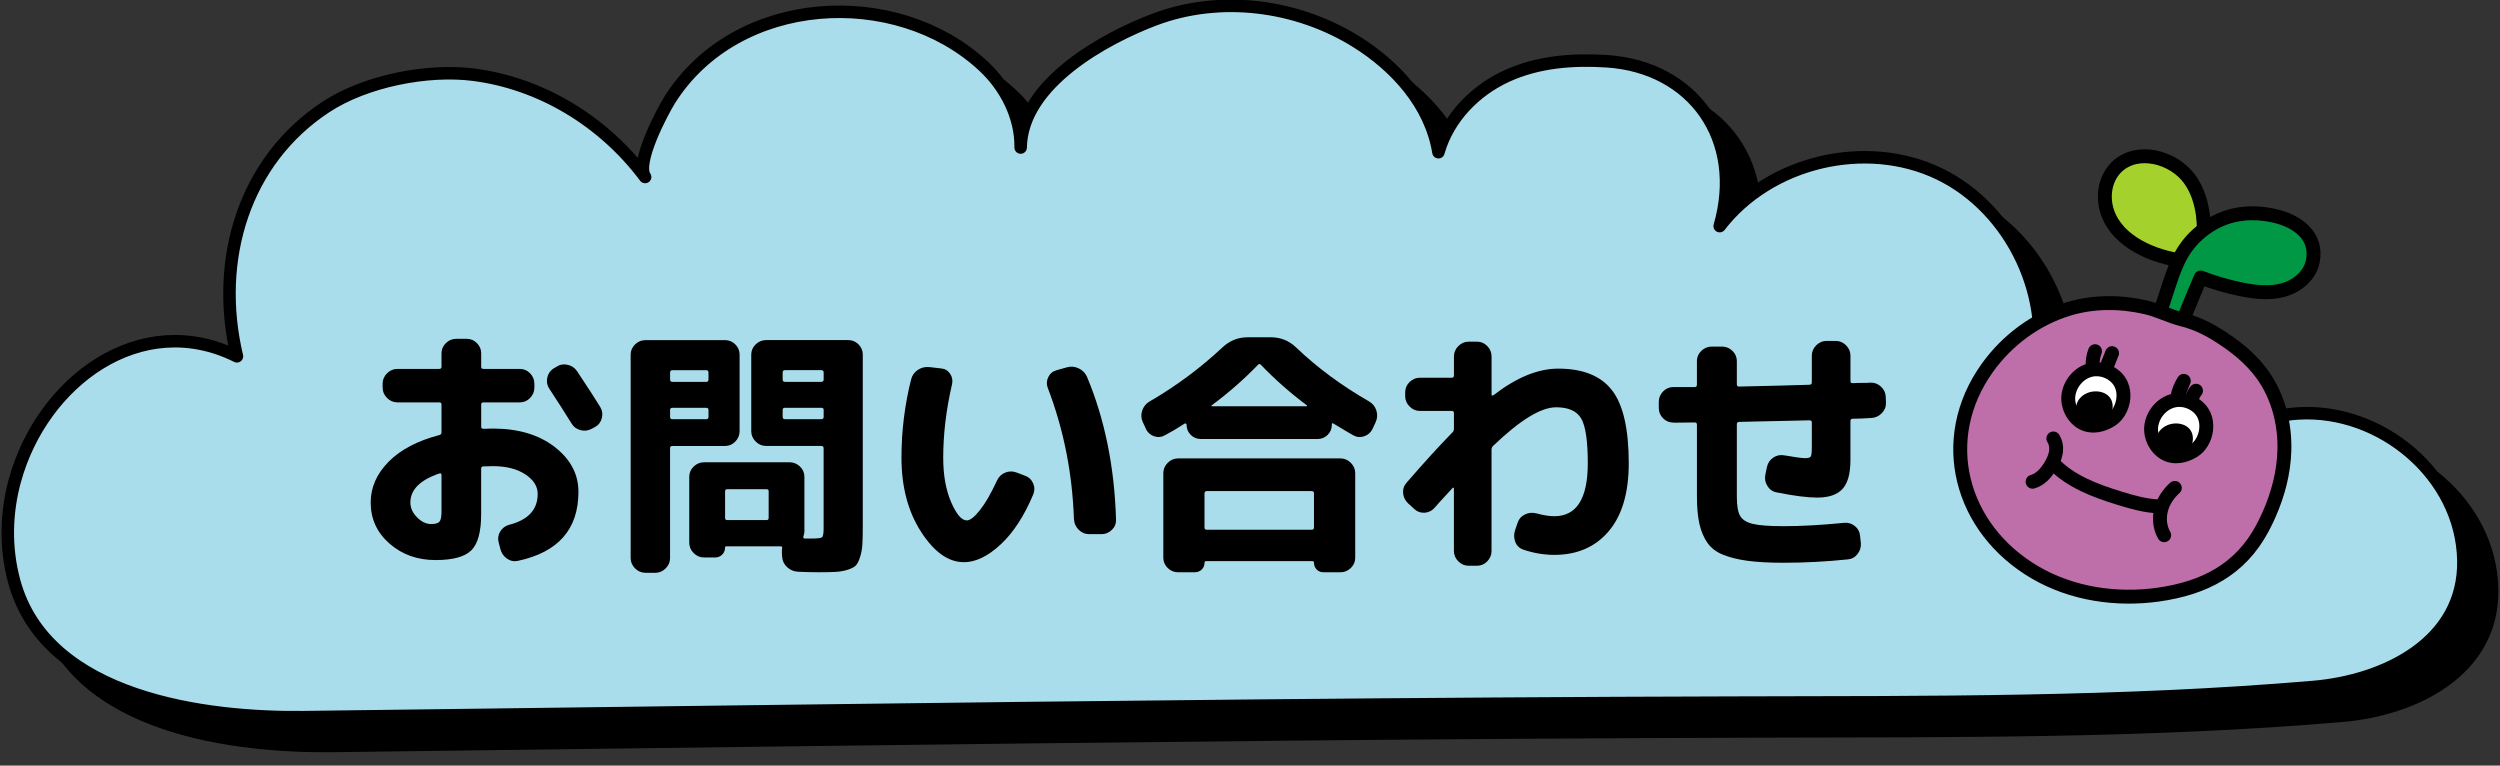
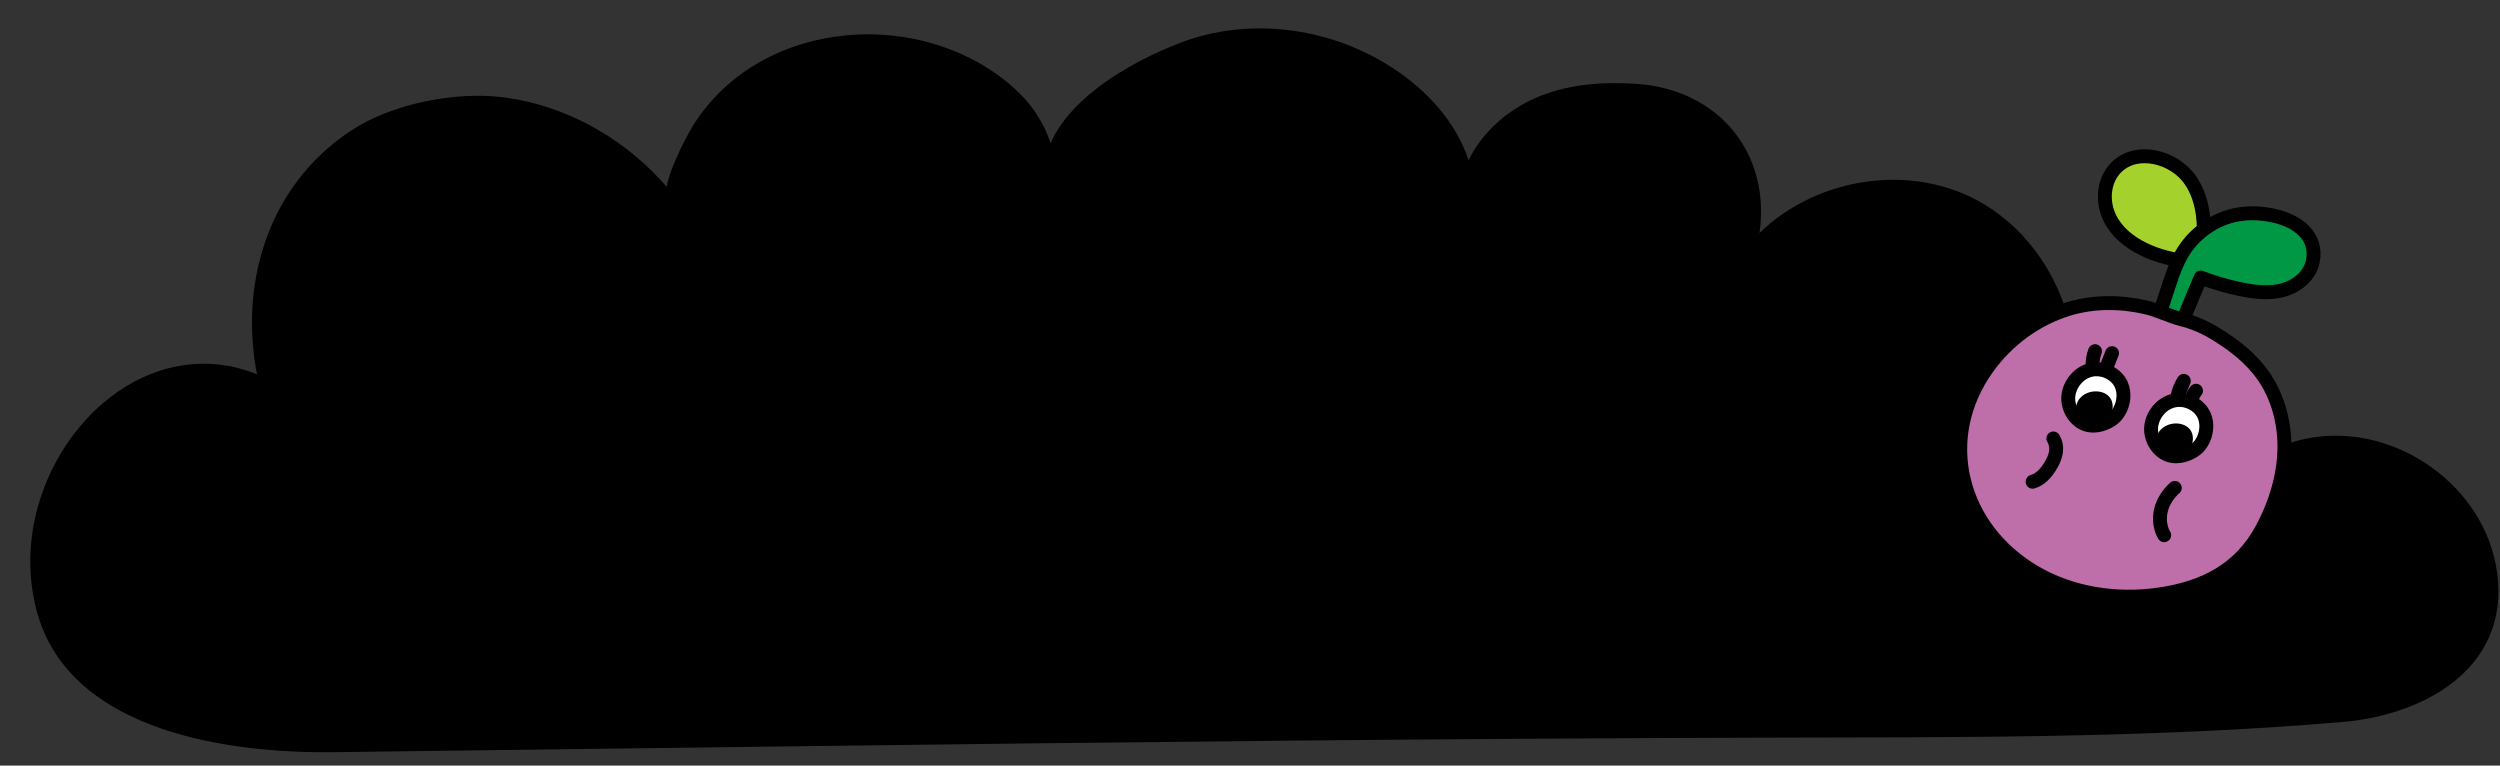
<svg xmlns="http://www.w3.org/2000/svg" id="a" viewBox="0 0 800 245">
  <rect x="0" y="0" width="800" height="245" fill="#333333" stroke="none" />
  <defs>
    <style>.b{fill:#aaddeb;}.b,.c,.d,.e,.f,.g,.h{stroke:#000;stroke-linecap:round;stroke-linejoin:round;}.b,.h{stroke-width:4px;}.c{fill:#fff;}.c,.d,.e,.f,.g{stroke-width:4.45px;}.d{fill:#a4d12b;}.e{fill:#be6ea9;}.f{fill:#009844;}.g{fill:none;}</style>
  </defs>
  <g>
    <path class="h" d="M14.02,162.79c8.64-31.34,40.08-54.97,71-39.57-7.38-30.99,2.42-62.71,28.5-79.81,12.75-8.36,32.53-12.18,47.21-10.3,21.33,2.72,41.47,14.73,54.91,32.73-3.28-4.4,5.59-21.05,7.89-24.7,21.33-33.87,72.4-36.85,100.4-10.75,7,6.53,12.02,16.03,11.88,26.03,.31-20.71,27.47-35.13,42.72-40.91,21.06-7.99,45.55-4.87,64.7,7.06,12.53,7.81,23.76,19.98,26.27,35.35,3.18-11.17,11.94-19.86,21.93-24.41,9.99-4.56,21.11-5.4,31.92-4.7,27.7,1.79,44.18,24.89,36.15,52.76,15.86-20.71,46.86-28.07,70.33-16.69,23.47,11.38,36.9,40.28,30.46,65.55,21.06-11.85,56.29-4.39,56.6,25.08,6.04-8.94,17.13-13.39,27.9-14.01,26.35-1.52,52.17,19.83,52.69,47.01,.5,26.25-25.1,38.58-47.96,40.53-61.66,5.27-123.32,4.85-185.05,5.01-101.79,.26-203.58,1.41-305.36,2.7-50.89,.64-101.79,1.33-152.68,1.95-30.74,.38-82.41-5.63-92.68-43.45-2.96-10.91-2.6-22.11,.26-32.47Z" />
-     <path class="b" d="M4.82,153.59c8.64-31.34,40.08-54.97,71-39.57-7.38-30.99,2.42-62.71,28.5-79.81,12.75-8.36,32.53-12.18,47.21-10.3,21.33,2.72,41.47,14.73,54.91,32.73-3.28-4.4,5.59-21.05,7.89-24.7C235.66-1.94,286.74-4.92,314.73,21.18c7,6.53,12.02,16.03,11.88,26.03,.31-20.71,27.47-35.13,42.72-40.91,21.06-7.99,45.55-4.87,64.7,7.06,12.53,7.81,23.76,19.98,26.27,35.35,3.18-11.17,11.94-19.86,21.93-24.41,9.99-4.56,21.11-5.4,31.92-4.7,27.7,1.79,44.18,24.89,36.15,52.76,15.86-20.71,46.86-28.07,70.33-16.69,23.47,11.38,36.9,40.28,30.46,65.55,21.06-11.85,56.29-4.39,56.6,25.08,6.04-8.94,17.13-13.39,27.9-14.01,26.35-1.52,52.17,19.83,52.69,47.01,.5,26.25-25.1,38.58-47.96,40.53-61.66,5.27-123.32,4.85-185.05,5.01-101.79,.26-203.58,1.41-305.36,2.7-50.89,.64-101.79,1.33-152.68,1.95-30.74,.38-82.41-5.63-92.68-43.45-2.96-10.91-2.6-22.11,.26-32.47Z" />
  </g>
  <g>
    <path class="d" d="M705.18,76.13c.31-6.61-.65-13.59-4.58-18.92-5.03-6.83-16.27-10.04-22.92-4.09-4.11,3.67-5.06,9.79-3.26,14.91,3.35,9.57,15.02,14.28,24.21,15.41" />
    <g>
      <path class="f" d="M696.68,84.25c-1.08,2.37-1.94,4.88-2.79,7.52-2.46,7.7-5.1,15.4-7.83,23.01,2.52,.29,4.99,1.09,7.19,2.35-.83-.48,10.17-26.44,10.98-28.33,4.21,1.63,8.55,2.9,12.97,3.79,4.46,.91,9.13,1.42,13.51,.19,4.38-1.23,8.41-4.55,9.35-9,1.79-8.43-5.17-13.19-12.51-14.78-9.01-1.95-17.44-.18-24.35,6.08-3.01,2.72-4.99,5.79-6.53,9.16Z" />
      <path class="e" d="M726.13,164.59c2.85-6.45,4.67-13.37,4.87-20.41,.25-8.57-2-17.32-7-24.29-3.79-5.28-9.02-9.38-14.54-12.8-3.65-2.26-7.17-3.87-11.28-4.9-3.86-.98-7.46-2.89-11.39-3.81-8.17-1.91-16.9-1.97-24.97,.51-10.4,3.2-19.49,9.94-25.83,18.76-16.41,22.83-8.75,51.58,15.35,65.6,11.79,6.85,25.96,8.91,39.36,7.02,14.56-2.06,26.17-7.93,33.24-21.18,.06-.11,.12-.23,.18-.34,.71-1.36,1.39-2.74,2.01-4.15Z" />
      <g>
        <path class="c" d="M704.59,141.55c1.54-2.54,1.92-5.91,.75-8.59-1.58-3.61-5.97-5.66-9.81-4.76-3.84,.9-6.81,4.52-7.16,8.45-.35,4,2.44,8.49,6.57,9.24,2.41,.44,4.92-.32,7-1.6,1.08-.67,1.98-1.62,2.65-2.73Z" />
        <path d="M701.46,142.1c.15-.47,.24-.96,.26-1.46,.29-6.53-9.6-6.75-11.47-1.18-1.17,3.5,.45,6.65,4.06,7.68,.6,.17,1.24,.26,1.86,.15,.67-.12,1.27-.46,1.83-.85,1.55-1.06,2.9-2.58,3.46-4.34Z" />
      </g>
      <g>
        <path class="c" d="M678.08,131.73c1.54-2.54,1.92-5.91,.75-8.59-1.58-3.61-5.97-5.66-9.81-4.76-3.84,.9-6.81,4.52-7.16,8.45-.35,4,2.44,8.49,6.57,9.24,2.41,.44,4.92-.32,7-1.6,1.08-.67,1.98-1.62,2.65-2.73Z" />
        <path d="M675.79,131.83c.15-.47,.24-.96,.26-1.46,.29-6.53-9.6-6.75-11.47-1.18-1.17,3.5,.45,6.65,4.06,7.68,.6,.17,1.24,.26,1.86,.15,.67-.12,1.27-.46,1.83-.85,1.55-1.06,2.9-2.58,3.46-4.34Z" />
      </g>
    </g>
    <path class="g" d="M702.72,125.03c-.64,.79-1.11,1.72-1.36,2.71" />
    <path class="g" d="M698.8,121.87c-1.01,1.6-1.71,3.38-2.06,5.23l2.08-5.22" />
    <path class="g" d="M675.86,113.01l-1.67,4.18" />
    <path class="g" d="M670.41,112.38c-.59,1.53-.85,3.19-.76,4.83" />
    <path class="g" d="M695.94,156.13c-2.09,1.86-3.71,4.3-4.4,7.01s-.4,5.7,1,8.13" />
-     <path class="g" d="M691.08,162.07c-4.42-.15-8.74-1.37-12.97-2.68-7.66-2.38-15.52-5.28-21.06-11.08-.21-.22,.06-.74,.12-.45" />
    <path class="g" d="M657.07,140.31c.87,1.36,1.06,3.08,.77,4.67-.29,1.59-1.03,3.06-1.9,4.43-1.33,2.09-3.12,4.07-5.51,4.74" />
  </g>
  <g>
    <path d="M139.37,179.22c-5.81,0-10.72-1.76-14.73-5.27-4.01-3.51-6.02-7.9-6.02-13.16,0-4.81,1.91-9.16,5.73-13.03s9.24-6.72,16.27-8.55c.44-.11,.66-.41,.66-.91v-8.88c0-.44-.25-.66-.75-.66h-13.36c-1.27,0-2.38-.47-3.32-1.41-.94-.94-1.41-2.05-1.41-3.32v-1.25c0-1.27,.47-2.38,1.41-3.32,.94-.94,2.05-1.41,3.32-1.41h13.36c.5,0,.75-.22,.75-.66v-4.32c0-1.27,.47-2.37,1.41-3.28,.94-.91,2.05-1.37,3.32-1.37h3.32c1.27,0,2.37,.46,3.28,1.37,.91,.91,1.37,2.01,1.37,3.28v4.32c0,.44,.25,.66,.75,.66h11.62c1.27,0,2.37,.47,3.28,1.41,.91,.94,1.37,2.05,1.37,3.32v1.25c0,1.27-.46,2.38-1.37,3.32-.91,.94-2.01,1.41-3.28,1.41h-11.62c-.5,0-.75,.22-.75,.66v7.14c0,.44,.25,.66,.75,.66,.33,0,.83-.01,1.49-.04,.66-.03,1.16-.04,1.49-.04,8.13,0,14.73,1.96,19.8,5.89,5.06,3.93,7.59,8.71,7.59,14.36,0,11.95-6.45,19.31-19.34,22.08-1.27,.28-2.45,.04-3.53-.71-1.08-.75-1.78-1.78-2.12-3.11l-.58-2.24c-.28-1.22-.08-2.35,.58-3.4,.66-1.05,1.6-1.74,2.82-2.08,6.09-1.55,9.13-4.84,9.13-9.88,0-2.43-1.33-4.52-3.98-6.27-2.66-1.74-6.11-2.61-10.38-2.61-.39,0-.91,.01-1.58,.04-.66,.03-1.16,.04-1.49,.04-.44,0-.66,.25-.66,.75v14.53c0,5.64-1.05,9.5-3.15,11.58-2.1,2.08-5.92,3.11-11.45,3.11Zm1.25-27.72c-6.2,2.1-9.3,5.2-9.3,9.3,0,1.72,.71,3.29,2.12,4.73,1.41,1.44,2.92,2.16,4.52,2.16,1.33,0,2.21-.25,2.66-.75,.44-.5,.66-1.58,.66-3.24v-11.7c0-.44-.22-.61-.66-.5Zm43.99-32.79c3.54,5.31,6.03,9.16,7.47,11.54,.66,1.11,.83,2.3,.5,3.57-.33,1.27-1.05,2.21-2.16,2.82l-1.08,.58c-1.16,.61-2.37,.75-3.61,.42s-2.2-1.05-2.86-2.16c-2.16-3.49-4.51-7.17-7.06-11.04-.72-1.05-.95-2.21-.71-3.49,.25-1.27,.9-2.27,1.95-2.99l1-.58c1.05-.72,2.23-.94,3.53-.66,1.3,.28,2.31,.94,3.03,1.99Z" />
    <path d="M206.54,183.29c-1.27,0-2.38-.47-3.32-1.41-.94-.94-1.41-2.05-1.41-3.32V113.49c0-1.27,.47-2.37,1.41-3.28,.94-.91,2.05-1.37,3.32-1.37h25.48c1.27,0,2.37,.46,3.28,1.37s1.37,2.01,1.37,3.28v24.49c0,1.27-.46,2.38-1.37,3.32-.91,.94-2.01,1.41-3.28,1.41h-16.85c-.5,0-.75,.25-.75,.75v35.11c0,1.27-.47,2.38-1.41,3.32-.94,.94-2.05,1.41-3.32,1.41h-3.15Zm7.89-64.08v2.24c0,.5,.25,.75,.75,.75h10.79c.5,0,.75-.25,.75-.75v-2.24c0-.5-.25-.75-.75-.75h-10.79c-.5,0-.75,.25-.75,.75Zm0,11.95v2.24c0,.5,.25,.75,.75,.75h10.79c.5,0,.75-.25,.75-.75v-2.24c0-.44-.25-.66-.75-.66h-10.79c-.5,0-.75,.22-.75,.66Zm35.77,45.48c0-.5,.03-.89,.08-1.16,.11-.44-.06-.66-.5-.66h-17.35c-.28,0-.42,.14-.42,.42,0,.88-.3,1.63-.91,2.24-.61,.61-1.36,.91-2.24,.91h-3.57c-1.27,0-2.38-.47-3.32-1.41s-1.41-2.05-1.41-3.32v-21.08c0-1.27,.47-2.37,1.41-3.28,.94-.91,2.05-1.37,3.32-1.37h27.39c1.27,0,2.38,.46,3.32,1.37,.94,.91,1.41,2.01,1.41,3.28v17.51c0,.39-.11,.91-.33,1.58-.11,.44,.05,.66,.5,.66h2.24c1.83,0,2.9-.14,3.24-.42,.33-.28,.5-1.25,.5-2.9v-25.56c0-.5-.25-.75-.75-.75h-17.68c-1.27,0-2.38-.47-3.32-1.41-.94-.94-1.41-2.05-1.41-3.32v-24.49c0-1.27,.47-2.37,1.41-3.28,.94-.91,2.05-1.37,3.32-1.37h26.31c1.27,0,2.37,.46,3.28,1.37s1.37,2.01,1.37,3.28v54.61c0,2.55-.04,4.54-.12,5.98s-.32,2.79-.71,4.07c-.39,1.27-.83,2.18-1.33,2.74-.5,.55-1.36,1.02-2.57,1.41-1.22,.39-2.49,.62-3.82,.71-1.33,.08-3.18,.12-5.56,.12s-4.59-.06-6.64-.17c-1.33-.06-2.49-.55-3.49-1.49-1-.94-1.52-2.07-1.58-3.4l-.08-1.41Zm-4.23-10.96v-8.47c0-.44-.22-.66-.66-.66h-12.62c-.44,0-.66,.22-.66,.66v8.47c0,.5,.22,.75,.66,.75h12.62c.44,0,.66-.25,.66-.75Zm4.48-46.48v2.24c0,.5,.25,.75,.75,.75h11.62c.5,0,.75-.25,.75-.75v-2.24c0-.5-.25-.75-.75-.75h-11.62c-.5,0-.75,.25-.75,.75Zm12.37,14.94c.5,0,.75-.25,.75-.75v-2.24c0-.44-.25-.66-.75-.66h-11.62c-.5,0-.75,.22-.75,.66v2.24c0,.5,.25,.75,.75,.75h11.62Z" />
-     <path d="M308.39,179.89c-4.93,0-9.48-3.24-13.65-9.71-4.18-6.47-6.27-14.39-6.27-23.74,0-8.47,1.02-16.79,3.07-24.98,.33-1.33,1.06-2.37,2.2-3.11,1.13-.75,2.39-1.04,3.78-.87l3.65,.42c1.22,.11,2.17,.68,2.86,1.7,.69,1.02,.9,2.14,.62,3.36-1.88,8.13-2.82,15.96-2.82,23.49,0,5.59,.84,10.33,2.53,14.23,1.69,3.9,3.36,5.85,5.02,5.85,1.05,0,2.45-1.09,4.19-3.28,1.74-2.19,3.55-5.33,5.44-9.42,.55-1.22,1.42-2.08,2.61-2.57,1.19-.5,2.39-.53,3.61-.08l2.66,1c1.27,.44,2.17,1.26,2.7,2.45,.53,1.19,.54,2.39,.04,3.61-2.88,6.86-6.35,12.19-10.42,15.98-4.07,3.79-8.01,5.69-11.83,5.69Zm35.27-13.7c-.5-14.77-3.29-28.8-8.38-42.08-.44-1.16-.39-2.31,.17-3.44,.55-1.13,1.44-1.87,2.66-2.2l3.24-.91c1.27-.39,2.53-.29,3.78,.29,1.24,.58,2.14,1.48,2.7,2.7,5.7,13.61,8.8,28.86,9.3,45.73,.05,1.27-.39,2.37-1.33,3.28-.94,.91-2.05,1.37-3.32,1.37h-3.98c-1.27,0-2.38-.47-3.32-1.41-.94-.94-1.44-2.05-1.49-3.32Z" />
+     <path d="M308.39,179.89c-4.93,0-9.48-3.24-13.65-9.71-4.18-6.47-6.27-14.39-6.27-23.74,0-8.47,1.02-16.79,3.07-24.98,.33-1.33,1.06-2.37,2.2-3.11,1.13-.75,2.39-1.04,3.78-.87l3.65,.42l2.66,1c1.27,.44,2.17,1.26,2.7,2.45,.53,1.19,.54,2.39,.04,3.61-2.88,6.86-6.35,12.19-10.42,15.98-4.07,3.79-8.01,5.69-11.83,5.69Zm35.27-13.7c-.5-14.77-3.29-28.8-8.38-42.08-.44-1.16-.39-2.31,.17-3.44,.55-1.13,1.44-1.87,2.66-2.2l3.24-.91c1.27-.39,2.53-.29,3.78,.29,1.24,.58,2.14,1.48,2.7,2.7,5.7,13.61,8.8,28.86,9.3,45.73,.05,1.27-.39,2.37-1.33,3.28-.94,.91-2.05,1.37-3.32,1.37h-3.98c-1.27,0-2.38-.47-3.32-1.41-.94-.94-1.44-2.05-1.49-3.32Z" />
    <path d="M366.69,137.23l-1-2.16c-.55-1.22-.61-2.46-.17-3.74,.44-1.27,1.25-2.24,2.41-2.9,8.47-4.92,16.18-10.65,23.16-17.18,2.32-2.21,5.03-3.32,8.13-3.32h7.47c3.1,0,5.78,1.08,8.05,3.24,6.7,6.42,14.47,12.17,23.32,17.26,1.16,.66,1.95,1.63,2.37,2.9,.41,1.27,.34,2.52-.21,3.74l-1,2.16c-.55,1.16-1.44,1.95-2.65,2.37-1.22,.42-2.38,.32-3.49-.29-.55-.28-2.66-1.52-6.31-3.73-.39-.28-.58-.17-.58,.33,0,1.27-.44,2.35-1.33,3.24-.89,.89-1.96,1.33-3.24,1.33h-37.35c-1.27,0-2.35-.44-3.24-1.33-.89-.88-1.33-1.96-1.33-3.24,0-.17-.08-.29-.25-.37s-.3-.07-.41,.04c-2.21,1.44-4.32,2.68-6.31,3.73-1.11,.61-2.26,.71-3.44,.29-1.19-.42-2.06-1.2-2.62-2.37Zm62.25,9.46c1.27,0,2.38,.47,3.32,1.41,.94,.94,1.41,2.05,1.41,3.32v27.06c0,1.27-.47,2.37-1.41,3.28-.94,.91-2.05,1.37-3.32,1.37h-5.39c-.89,0-1.62-.29-2.2-.87-.58-.58-.87-1.32-.87-2.2,0-.33-.17-.5-.5-.5h-34.03c-.33,0-.5,.17-.5,.5,0,.88-.3,1.62-.91,2.2-.61,.58-1.36,.87-2.24,.87h-5.31c-1.27,0-2.38-.46-3.32-1.37-.94-.91-1.41-2.01-1.41-3.28v-27.06c0-1.27,.47-2.38,1.41-3.32,.94-.94,2.04-1.41,3.32-1.41h51.96Zm-8.47,22.08v-10.87c0-.5-.25-.75-.75-.75h-33.53c-.5,0-.75,.25-.75,.75v10.87c0,.5,.25,.75,.75,.75h33.53c.5,0,.75-.25,.75-.75Zm-32.7-39.09c-.22,.22-.17,.33,.17,.33h30.05c.33,0,.39-.11,.17-.33-5.2-3.87-10.1-8.19-14.69-12.95-.33-.33-.64-.33-.91,0-4.43,4.59-9.35,8.91-14.77,12.95Z" />
    <path d="M450.15,154.41c5.7-6.58,10.57-11.92,14.61-16.02,.33-.33,.5-.72,.5-1.16v-4.98c0-.5-.22-.75-.66-.75h-10.21c-1.27,0-2.38-.47-3.32-1.41-.94-.94-1.41-2.05-1.41-3.32v-1.25c0-1.27,.47-2.37,1.41-3.28,.94-.91,2.05-1.37,3.32-1.37h10.21c.44,0,.66-.25,.66-.75v-6.06c0-1.27,.47-2.38,1.41-3.32s2.05-1.41,3.32-1.41h2.66c1.27,0,2.37,.47,3.28,1.41,.91,.94,1.37,2.05,1.37,3.32v12.12c0,.44,.22,.53,.66,.25,7.3-5.64,14.19-8.47,20.67-8.47,7.91,0,13.65,2.31,17.22,6.93,3.57,4.62,5.35,12.41,5.35,23.37,0,9.46-2.15,16.71-6.43,21.75-4.29,5.04-10.08,7.55-17.39,7.55-3.27,0-6.56-.55-9.88-1.66-1.27-.44-2.15-1.27-2.61-2.49-.47-1.22-.49-2.49-.04-3.82l.83-2.41c.39-1.16,1.16-2.02,2.32-2.57,1.16-.55,2.38-.66,3.65-.33,2.27,.61,4.18,.91,5.73,.91,7.14,0,10.71-5.64,10.71-16.93,0-7.19-.71-11.98-2.12-14.36-1.41-2.38-4.08-3.57-8.01-3.57-4.87,0-11.59,4.12-20.17,12.37-.33,.33-.5,.72-.5,1.16v32.45c0,1.27-.46,2.38-1.37,3.32-.91,.94-2.01,1.41-3.28,1.41h-2.66c-1.27,0-2.38-.47-3.32-1.41-.94-.94-1.41-2.05-1.41-3.32v-20c0-.11-.04-.19-.12-.25-.08-.05-.18-.03-.29,.08-3.43,3.71-5.37,5.84-5.81,6.39-.83,.94-1.88,1.45-3.15,1.54-1.27,.08-2.38-.32-3.32-1.2l-1.99-1.83c-.94-.88-1.47-1.96-1.58-3.24-.11-1.27,.28-2.41,1.16-3.4Z" />
    <path d="M535.54,135.23c-1.33,0-2.45-.46-3.36-1.37-.91-.91-1.37-2.03-1.37-3.36v-1.91c0-1.27,.46-2.38,1.37-3.32,.91-.94,2-1.41,3.28-1.41h6.89c.44,0,.66-.25,.66-.75v-7.55c0-1.27,.47-2.37,1.41-3.28,.94-.91,2.05-1.37,3.32-1.37h3.32c1.27,0,2.38,.46,3.32,1.37,.94,.91,1.41,2.01,1.41,3.28v7.39c0,.5,.22,.75,.66,.75,10.29-.22,17.82-.42,22.58-.58,.5,0,.75-.25,.75-.75v-8.55c0-1.27,.47-2.38,1.41-3.32,.94-.94,2.05-1.41,3.32-1.41h2.91c1.27,0,2.38,.47,3.32,1.41,.94,.94,1.41,2.05,1.41,3.32v8.13c0,.44,.22,.66,.66,.66,.66-.05,1.63-.08,2.9-.08s2.21-.03,2.82-.08c1.27-.05,2.39,.36,3.36,1.25,.97,.89,1.48,1.96,1.54,3.24l.08,1.91c.05,1.27-.39,2.39-1.33,3.36-.94,.97-2.05,1.48-3.32,1.54-.72,.06-1.74,.11-3.07,.17-1.33,.06-2.32,.08-2.99,.08-.44,0-.66,.25-.66,.75v12.45c0,4.32-.84,7.4-2.53,9.25-1.69,1.85-4.39,2.78-8.09,2.78-3.1,0-7.42-.55-12.95-1.66-1.27-.22-2.27-.9-2.99-2.03-.72-1.13-.94-2.37-.66-3.69l.5-2.41c.28-1.27,.94-2.27,1.99-2.99,1.05-.72,2.21-.97,3.49-.75,3.54,.61,5.78,.91,6.72,.91,1,0,1.6-.18,1.83-.54,.22-.36,.33-1.37,.33-3.03v-7.88c0-.44-.25-.66-.75-.66-2.21,.06-4.58,.11-7.1,.17-2.52,.06-5.3,.11-8.34,.17-3.04,.06-5.39,.11-7.05,.17-.5,0-.75,.25-.75,.75v23.16c0,2.88,.34,4.92,1.04,6.14,.69,1.22,2.03,2.08,4.03,2.57,1.99,.5,5.28,.75,9.88,.75,5.64,0,12.12-.36,19.42-1.08,1.27-.11,2.41,.24,3.4,1.04,1,.8,1.55,1.84,1.66,3.11l.25,2.32c.11,1.27-.24,2.43-1.04,3.49-.8,1.05-1.84,1.63-3.11,1.74-6.92,.72-13.78,1.08-20.58,1.08-4.59,0-8.42-.21-11.5-.62-3.07-.42-5.7-1.07-7.88-1.95-2.19-.89-3.86-2.17-5.02-3.86-1.16-1.69-2.01-3.69-2.53-6.02-.53-2.32-.79-5.23-.79-8.71v-22.99c0-.5-.22-.75-.66-.75-.78,0-1.91,.01-3.4,.04-1.49,.03-2.63,.04-3.4,.04Z" />
  </g>
</svg>